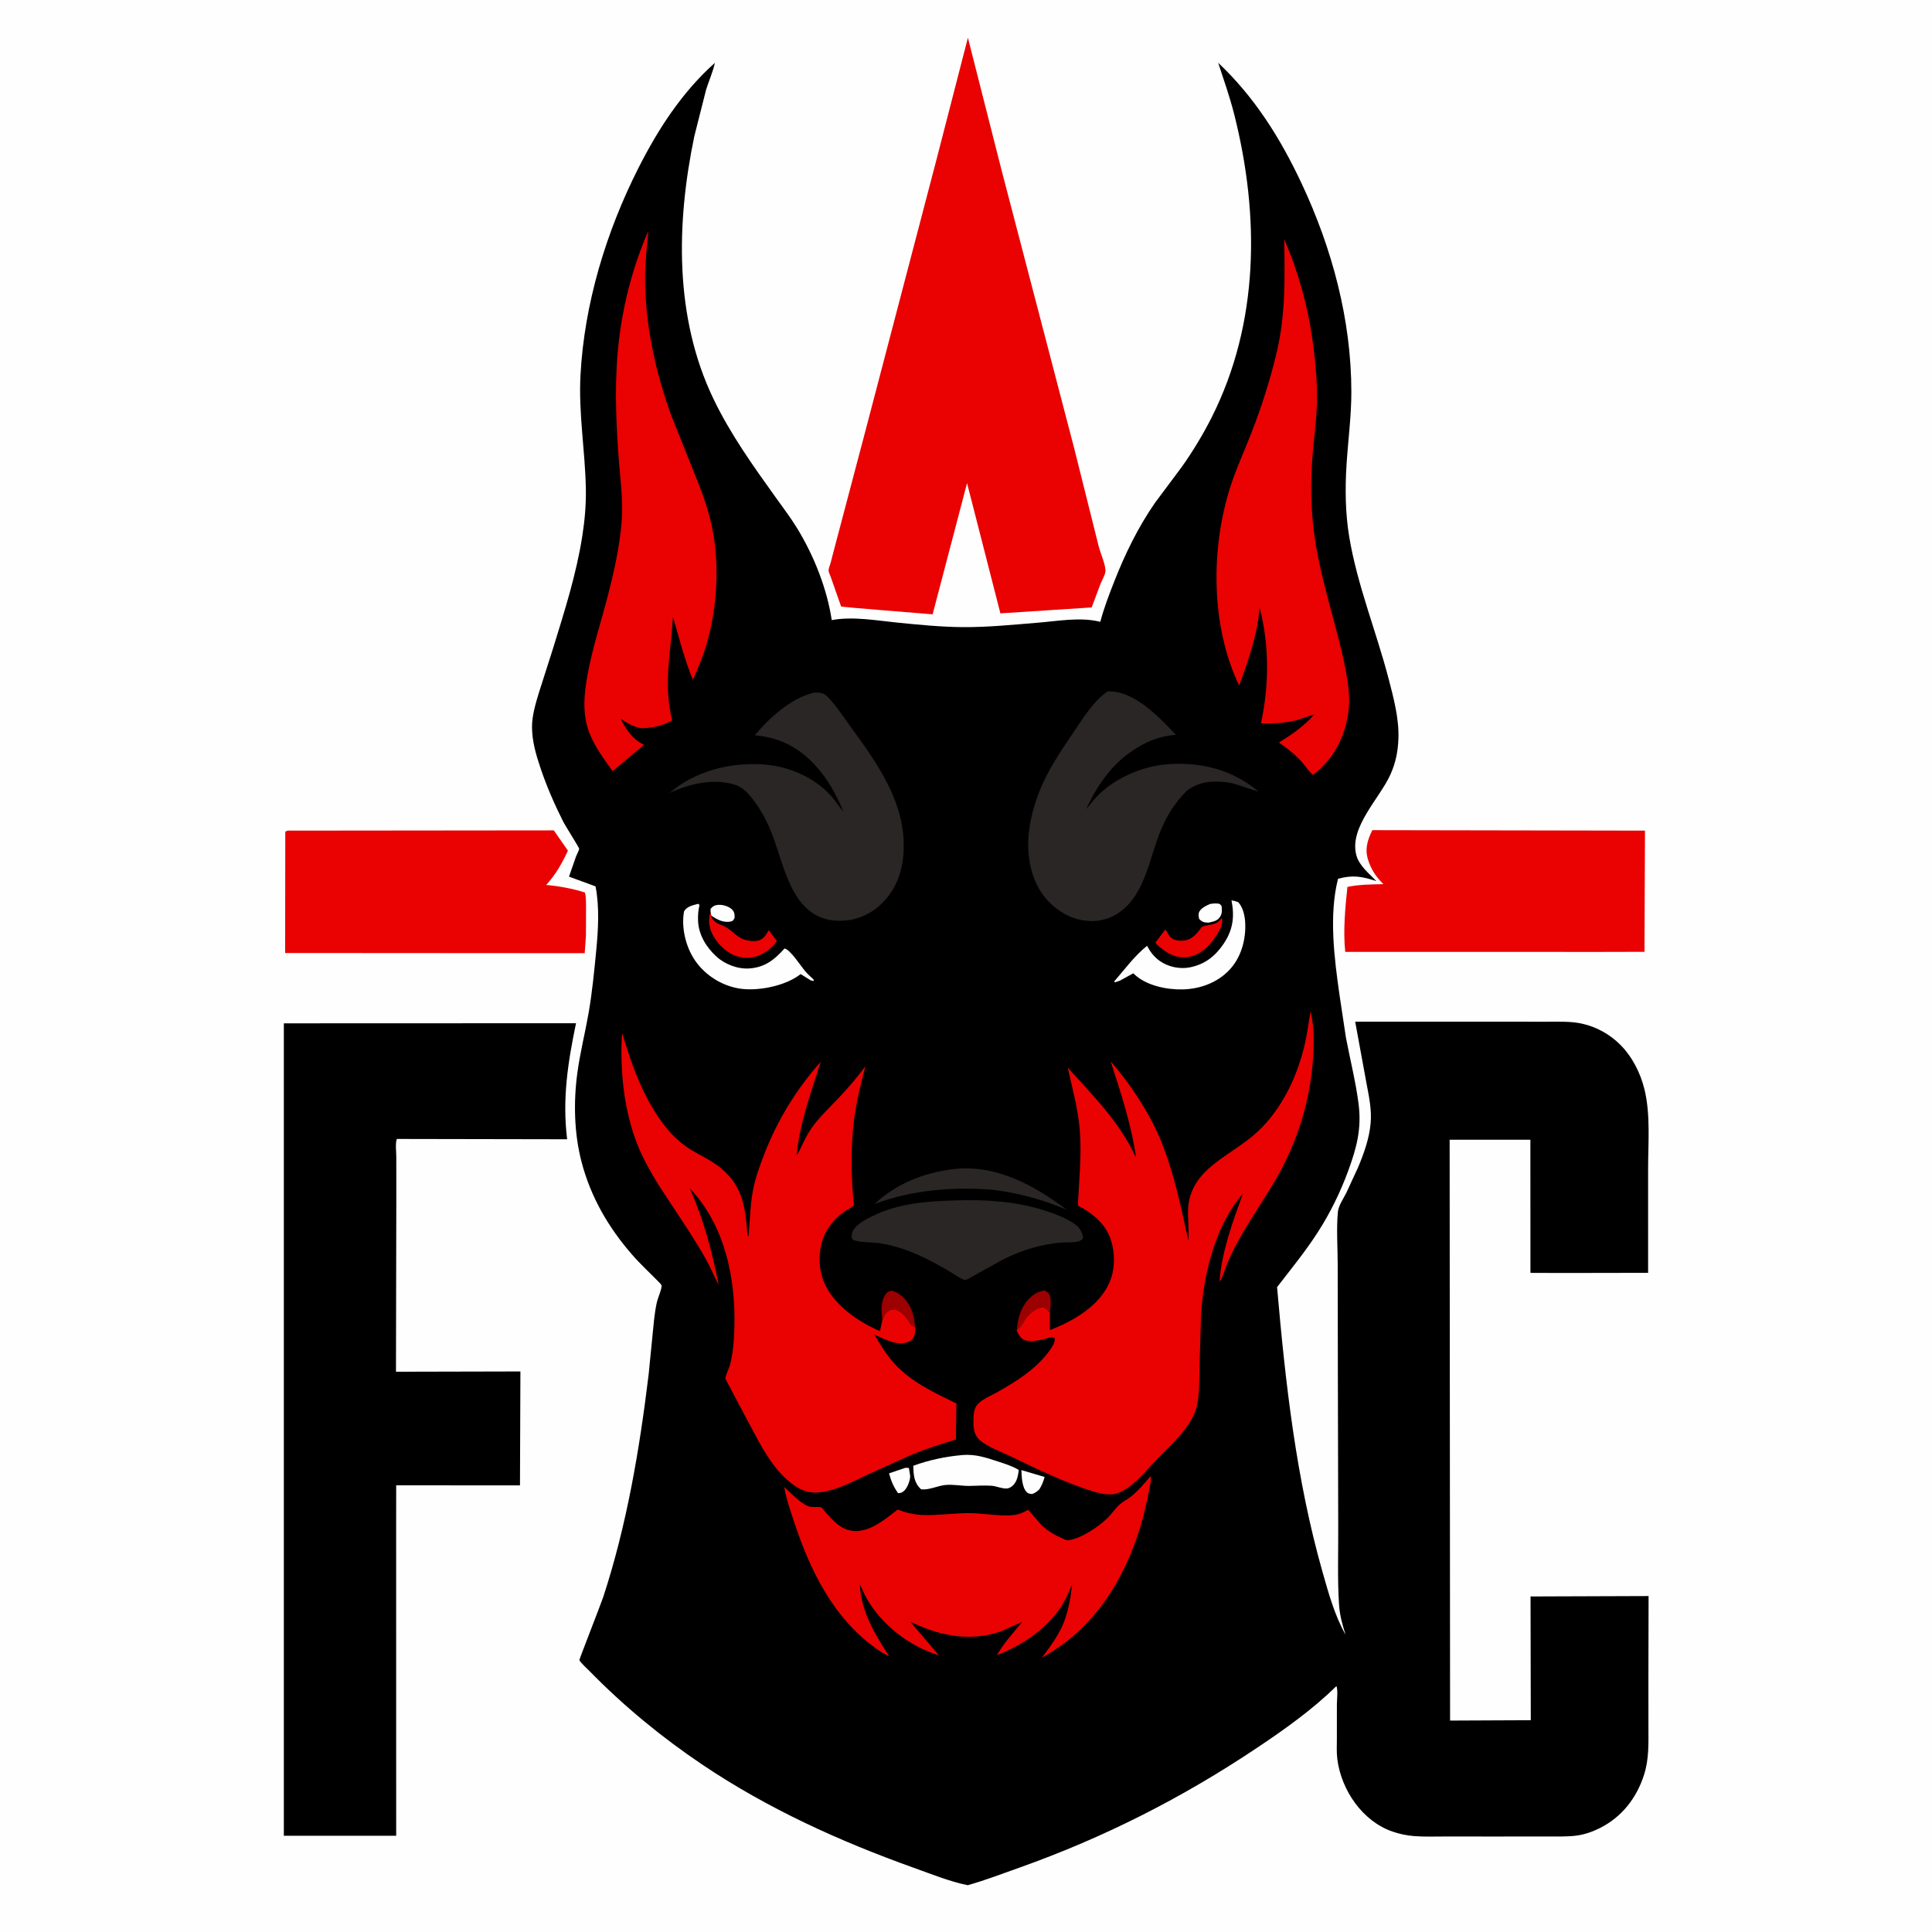
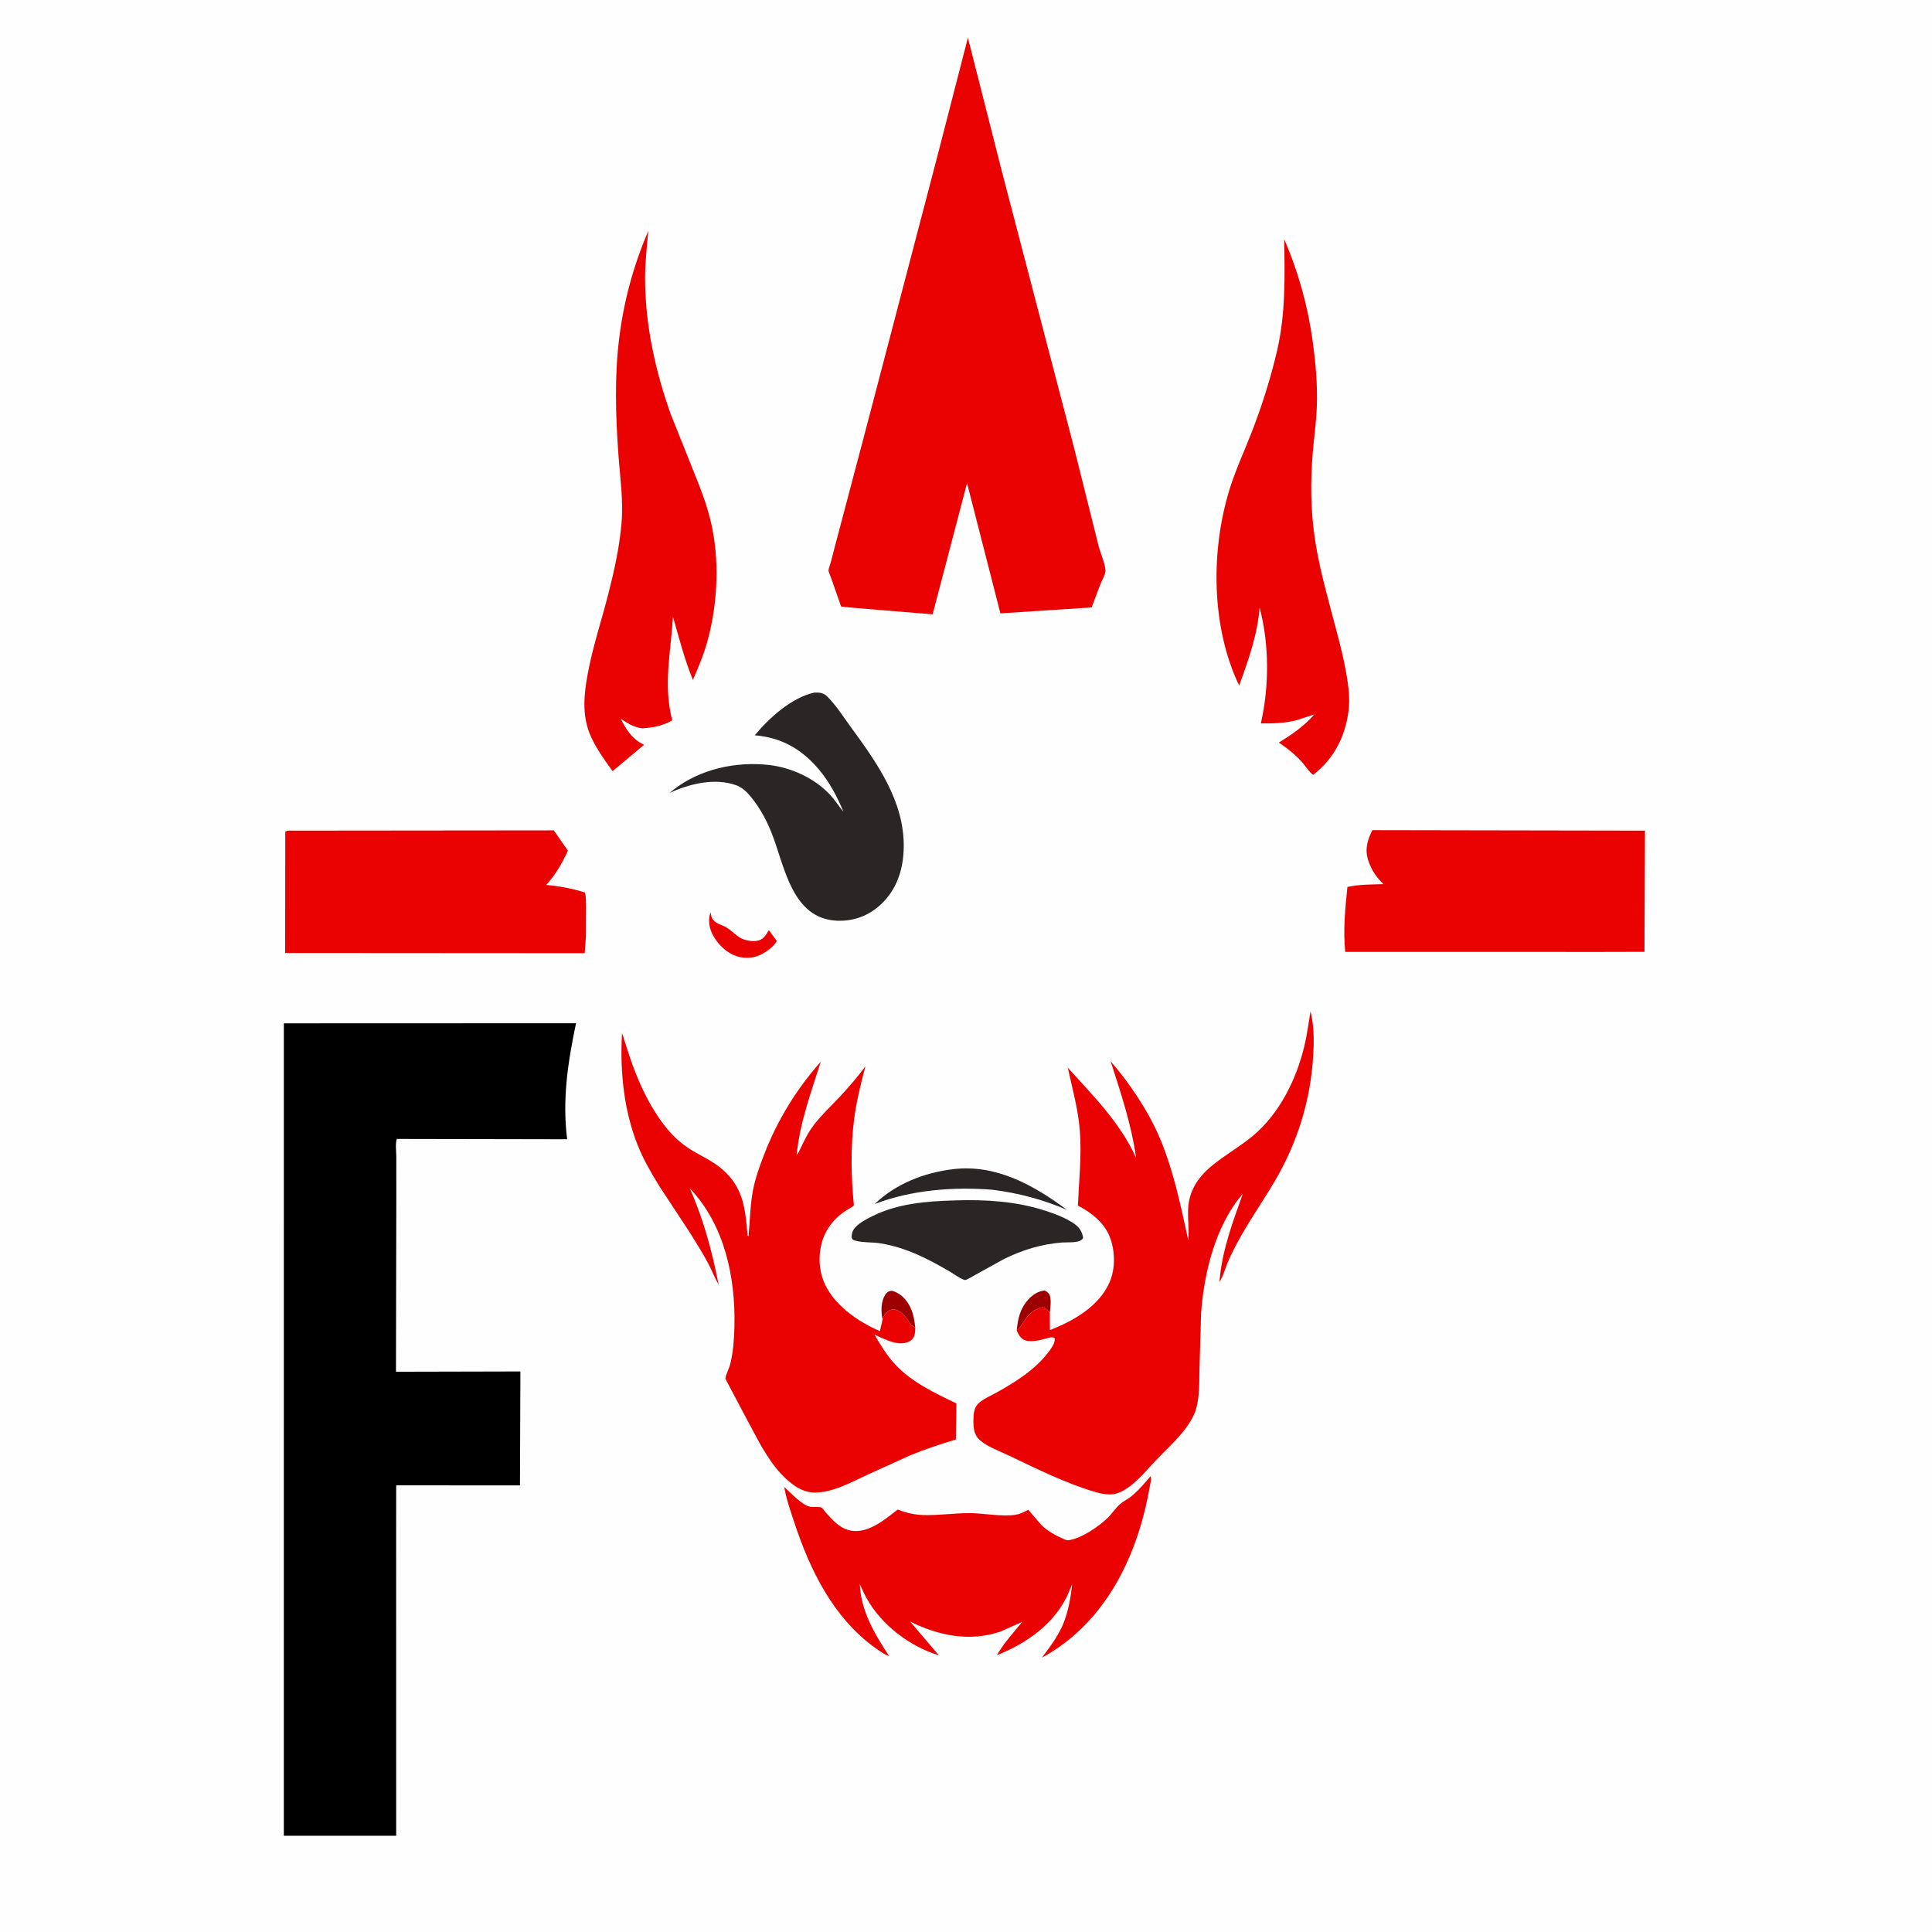
<svg xmlns="http://www.w3.org/2000/svg" version="1.1" style="display: block;" viewBox="0 0 2048 2048" width="1024" height="1024">
-   <path transform="translate(0,0)" fill="rgb(254,254,254)" d="M 0 -0 L 2048 0 L 2048 2048 L -0 2048 L 0 -0 z" />
+   <path transform="translate(0,0)" fill="rgb(254,254,254)" d="M 0 -0 L 2048 0 L 2048 2048 L -0 2048 L 0 -0 " />
  <path transform="translate(0,0)" fill="rgb(233,2,1)" d="M 1454.73 879.996 L 1743.76 880.497 L 1743.22 1008.96 L 1698.5 1009.07 L 1426 1009.03 C 1423.68 986.358 1425.95 962.785 1428.32 940.192 C 1440.67 937.507 1453.87 937.564 1466.48 937.215 C 1458.78 929.62 1453.68 922.138 1450.3 911.714 C 1446.54 900.088 1449.58 890.441 1454.73 879.996 z" />
  <path transform="translate(0,0)" fill="rgb(233,2,1)" d="M 304.96 880.503 L 587.068 880.223 L 602.039 901.765 C 595.611 915.408 589.199 926.907 578.963 938.097 C 592.744 939.29 606.824 941.924 620.013 946.08 C 621.474 950.964 621.095 956.627 621.242 961.699 L 621.131 991.735 L 619.829 1010.42 L 302.261 1010.21 L 302.407 881.5 L 304.96 880.503 z" />
  <path transform="translate(0,0)" fill="rgb(233,2,1)" d="M 1026.02 40.011 L 1061.83 180.921 L 1138.87 475.919 L 1164.59 578.858 C 1166.57 586.652 1171.4 596.877 1171.86 604.683 C 1172.08 608.46 1167.93 615.525 1166.5 619.149 L 1157.21 643.905 L 1060.47 650.185 L 1025.11 512.135 L 988.615 651.204 C 977.701 650.175 892.744 643.669 891.61 642.884 L 880.649 611.699 C 880.109 610.116 878.211 606.184 878.26 604.642 C 878.329 602.485 879.888 598.884 880.5 596.642 L 885.075 579.054 L 917.895 454.809 L 992.738 169.088 L 1026.02 40.011 z" />
  <path transform="translate(0,0)" fill="rgb(0,0,0)" d="M 300.886 1084.77 L 610.599 1084.66 C 601.948 1126.43 595.922 1164.93 601.191 1207.67 L 420.641 1207.34 C 418.906 1212.08 420.086 1221.13 420.091 1226.32 L 420.107 1271.36 L 419.744 1454.1 L 551.654 1453.8 L 551.196 1574.57 L 419.973 1574.5 L 419.929 1619.5 L 419.968 1945.97 L 300.875 1945.96 L 300.886 1084.77 z" />
-   <path transform="translate(0,0)" fill="rgb(0,0,0)" d="M 757.79 66.646 C 755.797 76.202 751.375 85.663 748.5 95.058 L 735.986 144.506 C 716.847 236.527 714.73 336.269 756.267 422.773 C 774.289 460.305 798.508 494.144 822.692 527.84 C 830.425 538.614 838.527 549.293 845.409 560.633 C 862.933 589.511 876.638 623.952 881.685 657.347 C 904.032 653.132 929.157 657.811 951.738 660.049 C 974.574 662.312 997.763 664.616 1020.73 664.78 C 1047.16 664.969 1073.74 662.225 1100.07 660.103 C 1121.03 658.414 1144.05 654.061 1164.73 658.768 L 1166.37 659.15 C 1170.18 644.612 1175.46 630.964 1180.92 617 C 1192.45 587.531 1206.28 559.09 1224.33 533.017 L 1252.57 495.177 C 1264.3 478.734 1275.17 460.729 1284.28 442.713 C 1334.87 342.551 1335.39 228.861 1308.43 121.648 C 1303.73 102.985 1297.33 84.817 1291.32 66.554 C 1330.09 103.097 1357.29 146.618 1379.8 194.553 C 1412.11 263.386 1432.46 339.072 1432.49 415.461 C 1432.5 441.355 1428.99 466.974 1427.37 492.753 C 1425.78 517.946 1426.08 544.021 1430.22 568.944 C 1438.71 620.151 1458.92 669.377 1471.98 719.498 C 1477.33 740.004 1483.1 761.514 1482.38 782.868 C 1481.92 796.476 1479.51 808.493 1473.95 820.95 C 1462.79 845.914 1430.67 876.329 1437.51 905.428 L 1437.78 906.5 C 1440.48 917.338 1451.53 926.276 1459.08 934.028 C 1444.04 929.103 1434.09 927.205 1418.36 931.555 C 1408.58 970.035 1414.4 1015.87 1419.9 1054.5 L 1426.71 1099.69 C 1431.1 1122.93 1437.09 1146.48 1440.12 1169.92 C 1443.52 1196.24 1438.21 1216.4 1429.2 1241 C 1420.84 1263.79 1410.16 1285.61 1397.03 1306.04 C 1383.85 1326.54 1368.58 1345.17 1353.75 1364.43 C 1362.6 1466.02 1373.97 1567.85 1401.89 1666.22 C 1408.32 1688.87 1414.73 1712.3 1426.37 1732.91 C 1422.88 1722.09 1420.16 1712.1 1419.42 1700.71 C 1417.67 1673.66 1418.72 1645.82 1418.57 1618.68 L 1418.18 1453.21 L 1418.02 1340.09 C 1417.99 1321.93 1416.52 1302.47 1418.24 1284.5 C 1418.87 1278.05 1424.34 1270.12 1427.22 1264.33 L 1439.75 1237.14 C 1445.96 1222.25 1451.5 1206.82 1452.93 1190.63 C 1454.23 1175.94 1451.07 1161.97 1448.41 1147.64 L 1436.55 1083.03 L 1595.89 1083.06 L 1641.26 1083.07 C 1653.4 1083.08 1665.38 1082.52 1677.32 1085.19 C 1692.46 1088.59 1706.58 1096.47 1717.54 1107.44 C 1730.35 1120.26 1739.1 1137.71 1743.32 1155.24 C 1749.74 1181.97 1747.05 1212.15 1747.06 1239.54 L 1747.07 1349.25 L 1658.5 1349.41 L 1622.33 1349.3 L 1622.26 1208.14 L 1536.68 1208.18 L 1537.14 1823.88 L 1622.7 1823.49 L 1622.44 1692.32 L 1747.56 1691.88 L 1747.38 1781.27 L 1747.41 1830.48 C 1747.41 1847.98 1748.14 1864.58 1742.72 1881.49 C 1734.91 1905.87 1719.19 1926.18 1696.04 1937.76 C 1687.97 1941.81 1679.1 1944.92 1670.1 1945.94 C 1659.41 1947.15 1648.44 1946.71 1637.69 1946.73 L 1588.44 1946.78 L 1531.77 1946.76 C 1520.8 1946.74 1509.62 1947.21 1498.7 1946.3 C 1490.98 1945.66 1483.77 1944.14 1476.42 1941.65 C 1444.4 1930.83 1421.87 1897.71 1417.64 1864.98 C 1416.7 1857.66 1417.13 1849.86 1417.14 1842.49 L 1417.16 1806.64 C 1417.16 1802.17 1418.47 1791.05 1416.64 1787.31 C 1391.47 1812.19 1361.31 1833.51 1331.97 1853.12 C 1253.2 1905.78 1170.6 1947.76 1081.3 1979.53 C 1062.89 1986.07 1044.67 1993.1 1025.85 1998.39 C 1006.75 1994.53 987.233 1986.58 968.904 1980.03 C 890.451 1952.03 813.776 1917.22 744.5 1870.59 C 701.411 1841.59 661.186 1808.53 624.888 1771.38 C 622.955 1769.4 614.561 1761.74 614.154 1759.66 C 614.029 1759.02 637.428 1699.08 639.378 1693.14 C 664.368 1617.03 677.956 1536.45 687.576 1457.04 L 693.318 1399.11 C 694.081 1392.82 694.928 1386.41 696.352 1380.22 C 697.309 1376.07 701.524 1366.59 701.331 1362.86 C 701.286 1362 699.59 1360.24 698.997 1359.64 C 689.371 1349.76 679.102 1340.37 670.034 1329.97 C 644.92 1301.17 626.211 1268.9 616.5 1231.8 C 608.587 1201.57 607.841 1168.41 611.992 1137.5 C 614.86 1116.15 620.183 1095.32 623.889 1074.13 C 627.746 1052.09 629.906 1029.57 632.053 1007.3 C 634.165 985.379 635.563 961.26 631.297 939.596 L 603.172 929.267 L 610.608 907.891 C 611.29 906.127 613.917 901.257 613.933 899.603 C 613.942 898.645 598.814 874.516 597.323 871.571 C 587.983 853.128 579.622 833.941 573.008 814.346 C 568.214 800.143 563.989 785.721 563.951 770.623 C 563.92 758.729 567.721 745.979 571.142 734.661 L 586.387 686.898 C 598.393 648.019 610.97 608.613 617.251 568.316 C 619.858 551.595 621.345 535.016 621.031 518.089 C 620.283 477.77 613.185 438.326 615.34 397.737 C 619.364 321.977 642.518 245.755 676.678 178.246 C 697.65 136.799 722.892 97.812 757.79 66.646 z" />
  <path transform="translate(0,0)" fill="rgb(254,254,254)" d="M 753.305 967.148 L 753.167 963.5 C 755.887 960.594 757.243 959.507 761.5 959.178 C 766.248 958.811 773.335 960.922 776.5 964.65 C 778.875 967.448 778.653 969.586 778.731 973 C 777.244 975.53 777.139 976.483 774 976.968 C 766.282 978.16 759.95 974.675 753.92 970.518 L 753.305 967.148 z" />
  <path transform="translate(0,0)" fill="rgb(254,254,254)" d="M 1282.86 958.18 C 1285.59 957.777 1288.06 957.518 1290.82 957.801 C 1293.46 958.07 1293.27 958.403 1294.96 960.5 C 1295.33 964.599 1295.72 967.796 1293.56 971.497 C 1290.8 976.235 1286.4 976.815 1281.45 977.993 L 1280.29 978.013 C 1275.99 977.855 1273.91 977.153 1271.11 974 C 1270.66 971.785 1270.26 970.069 1270.8 967.817 C 1271.95 963.048 1278.88 959.906 1282.86 958.18 z" />
  <path transform="translate(0,0)" fill="rgb(254,254,254)" d="M 1082.69 1558.37 L 1107.36 1565.65 C 1105.94 1570.57 1104.46 1574.4 1101.73 1578.79 C 1099.16 1581.29 1097.39 1582.53 1094 1583.73 C 1092.02 1583.4 1090.47 1583.53 1088.9 1582.19 C 1083.23 1577.3 1083.06 1565.37 1082.69 1558.37 z" />
-   <path transform="translate(0,0)" fill="rgb(254,254,254)" d="M 959.364 1556.06 C 960.982 1555.86 961.807 1555.91 963.5 1556.14 L 963.929 1559 L 964.826 1564.5 C 964.977 1568.84 962.001 1576.88 958.845 1579.86 C 956.374 1582.19 955.308 1582.73 951.977 1582.8 C 947.11 1575.87 944.648 1569.98 942.42 1561.84 L 959.364 1556.06 z" />
  <path transform="translate(0,0)" fill="rgb(157,0,0)" d="M 1077.75 1410.39 C 1079.03 1397.8 1081.23 1387.37 1090.02 1377.57 C 1094.45 1372.64 1100.8 1368.38 1107.5 1368.05 C 1109.2 1368.95 1110.56 1369.77 1111.79 1371.3 C 1114.98 1375.27 1113.47 1386.49 1112.87 1391.31 C 1110.55 1388.92 1108.8 1386.84 1105.5 1385.83 C 1098.52 1386.49 1092.82 1391.11 1088.48 1396.38 C 1085.2 1400.36 1083.49 1404.94 1079.71 1408.5 L 1078.56 1409.63 L 1077.75 1410.39 z" />
  <path transform="translate(0,0)" fill="rgb(157,0,0)" d="M 935.508 1398.86 C 933.79 1390.01 933.488 1378.92 939.299 1371.28 C 941.076 1368.94 942.729 1368.63 945.5 1368.23 C 953.478 1370.36 959.698 1376.2 963.689 1383.31 C 968.054 1391.09 969.314 1398.84 970.248 1407.55 C 968.697 1406 969.433 1406.44 967.414 1405.61 L 965.984 1405.06 C 962.49 1399.07 957.236 1390.93 950.251 1388.64 C 947.545 1387.76 945.581 1387.76 943 1389.05 C 939.325 1390.87 936.547 1394.99 935.508 1398.86 z" />
-   <path transform="translate(0,0)" fill="rgb(233,2,1)" d="M 1294.96 973.142 C 1295.39 973.66 1295.39 973.558 1295.52 974.449 C 1296.62 982.103 1288.99 993.025 1284.3 998.725 C 1277.43 1007.08 1268.13 1014.02 1257 1014.73 C 1244.83 1015.5 1236.34 1009.85 1227.54 1002.36 C 1226.03 1001.03 1225.74 1000.7 1224.92 999 L 1235.34 985.267 C 1237.53 988.108 1238.64 991.773 1241.48 994.049 C 1245.57 997.322 1251.53 997.63 1256.5 996.791 C 1262.9 995.71 1267.11 991.281 1271.02 986.516 C 1271.81 985.549 1273.34 983.032 1274.32 982.398 C 1275.42 981.687 1278.68 981.236 1280 980.923 C 1287.03 979.257 1290.42 979.536 1294.96 973.142 z" />
  <path transform="translate(0,0)" fill="rgb(233,2,1)" d="M 753.305 967.148 L 753.92 970.518 L 754.334 972.269 C 756.238 977.277 761.46 979.305 766 981.136 C 773.433 984.133 777.407 989.463 783.92 993.682 C 789.014 996.983 798.852 998.753 804.673 996.77 C 810.075 994.93 812.186 990.544 814.996 985.968 L 823.407 997.39 C 820.9 1003.22 811.123 1009.94 805.471 1012.45 C 796.792 1016.29 786.644 1016.28 777.938 1012.52 C 767.215 1007.88 757.643 997.411 753.6 986.558 C 751.435 980.745 750.754 972.876 753.305 967.148 z" />
  <path transform="translate(0,0)" fill="rgb(41,38,37)" d="M 1010 1239.4 C 1055.45 1233.8 1095.75 1256.2 1130.89 1282.43 C 1105.13 1271.48 1080.02 1264.73 1052.24 1261.2 C 1010.77 1257.88 966.334 1261.33 927.187 1276.28 C 949.76 1254.71 979.462 1243.18 1010 1239.4 z" />
  <path transform="translate(0,0)" fill="rgb(254,254,254)" d="M 1020.25 1542.4 C 1033.59 1541.21 1045.19 1545.09 1057.64 1549.17 C 1065.32 1551.68 1072.99 1554.03 1079.95 1558.23 C 1079.29 1563.73 1078.19 1570.03 1074.21 1574.21 C 1072.6 1575.89 1069.87 1577.67 1067.49 1577.86 C 1062.21 1578.28 1056.25 1575.27 1050.84 1574.94 C 1043.09 1574.45 1035.04 1575 1027.27 1575.15 C 1019.06 1575.14 1010.67 1573.42 1002.5 1574.11 C 994.163 1574.82 984.334 1579.95 976.328 1578.65 C 968.675 1571.51 968.438 1563.57 968.088 1553.82 C 984.52 1547.7 1002.8 1543.89 1020.25 1542.4 z" />
  <path transform="translate(0,0)" fill="rgb(254,254,254)" d="M 740.121 958.076 L 741.5 959.306 C 740.173 964.859 739.742 970.298 739.966 976 C 740.547 990.844 748.583 1003.98 759.228 1013.8 C 768.419 1022.28 782.094 1027.48 794.592 1026.58 C 810.916 1025.41 821.138 1017.19 831.623 1005.44 C 837.479 1006.25 849.282 1024.55 853.336 1029.28 C 856.146 1032.57 859.384 1035.52 862.552 1038.45 L 862.5 1039.94 L 859.282 1039.16 L 848.715 1032.57 L 847.089 1033.79 C 831.078 1045.5 802.148 1051.15 782.881 1047.75 C 764.594 1044.53 747.556 1033.71 736.967 1018.43 C 726.955 1003.97 721.959 983.305 725.134 966 C 728.459 960.568 734.371 959.721 740.121 958.076 z" />
  <path transform="translate(0,0)" fill="rgb(254,254,254)" d="M 1305.45 954.424 C 1307.93 954.737 1310.15 955.517 1312.5 956.31 C 1317.77 961.839 1319.67 971.182 1319.99 978.651 C 1320.76 996.549 1315.48 1015.37 1302.88 1028.5 C 1289.99 1041.93 1271.84 1048.43 1253.47 1048.82 C 1236.49 1049.19 1214.88 1044.69 1202.31 1032.66 L 1201.36 1031.73 L 1187.1 1039.56 L 1182 1041.3 L 1180.99 1040.5 C 1192.22 1027.59 1202.5 1013.38 1215.89 1002.61 C 1219.33 1009.01 1223.31 1014.31 1229.31 1018.58 C 1238.31 1024.96 1250.54 1027.59 1261.38 1025.43 C 1277.33 1022.24 1288.29 1013.53 1297.18 1000.32 C 1307.04 985.649 1308.82 971.769 1305.45 954.424 z" />
  <path transform="translate(0,0)" fill="rgb(41,38,37)" d="M 1012.48 1272.47 C 1044.77 1271.44 1076.74 1273.35 1107.65 1283.26 C 1117.77 1286.5 1129.5 1290.91 1138.29 1296.9 C 1144.15 1300.88 1146.92 1305.1 1148.2 1312 C 1146.2 1318.14 1131.96 1316.66 1126.19 1317.09 C 1103.99 1318.73 1083.36 1325.08 1063.5 1335.02 L 1033.38 1351.69 C 1031.97 1352.52 1024.25 1357.03 1023.25 1356.91 C 1019.26 1356.41 1011.27 1350.57 1007.55 1348.38 C 983.889 1334.48 961.076 1322.62 933.746 1318.06 C 924.976 1316.59 914.643 1317.46 906.242 1315.03 C 903.911 1314.36 903.86 1314.03 902.78 1312 C 902.791 1307.12 903.729 1304.04 907.203 1300.5 C 911.96 1295.65 918.752 1292.14 924.8 1289.14 C 952.112 1275.58 982.501 1273.35 1012.48 1272.47 z" />
  <path transform="translate(0,0)" fill="rgb(41,38,37)" d="M 862.935 734.23 L 863.71 734.16 C 868.711 733.936 873.065 734.522 876.727 738.12 C 886.092 747.32 894.604 760.736 902.398 771.385 C 929.837 808.871 958.749 849.649 957.998 898.183 C 957.643 921.148 950.979 942.427 933.999 958.5 C 921.23 970.587 905.011 976.72 887.458 976.002 C 838.825 974.011 831.722 917.255 817.664 882.267 C 811.417 866.719 803.25 852.424 791.904 840.074 C 788.672 836.991 784.971 834.036 780.726 832.5 C 757.779 824.197 731.077 830.746 709.83 840.536 L 713.718 837.36 C 741.856 815.203 779.961 807.01 815 810.892 C 838.603 813.506 863.412 824.862 879.733 842.317 C 885.062 848.016 889.099 854.607 894.106 860.544 C 887.593 844.695 879.275 829.081 868.243 815.885 C 850.021 794.09 828.369 781.87 800.1 779.436 C 815.331 760.989 839.011 739.574 862.935 734.23 z" />
-   <path transform="translate(0,0)" fill="rgb(41,38,37)" d="M 1174.13 732.917 L 1176.25 732.865 C 1203.44 733.157 1229.06 760.603 1246.49 778.922 C 1226.69 780.594 1211.91 787.363 1196 798.935 C 1176.42 813.173 1161.15 836.002 1151.34 857.866 C 1156.12 852.124 1160.77 845.908 1166.25 840.831 C 1184.48 823.959 1211.16 812.456 1235.92 810.258 C 1271.99 807.056 1306.31 815.673 1334.21 839.235 L 1308.5 830.851 C 1298.18 828.164 1283.3 827.468 1273.01 830.574 L 1271.5 831.063 C 1266.59 832.627 1262.89 834.876 1258.68 837.733 C 1246.48 849.584 1238.06 862.605 1231.32 878.151 C 1218.54 907.638 1214.88 946.366 1187.42 966.556 C 1175.64 975.217 1161.79 977.928 1147.48 975.524 C 1130.2 972.62 1114.38 961.238 1104.49 946.917 C 1089.67 925.44 1087.37 896.58 1092.25 871.489 C 1094.87 858.016 1099.08 844.642 1104.68 832.103 C 1113.65 812.049 1125.82 794.119 1138.11 776 C 1148.06 761.323 1159.24 742.963 1174.13 732.917 z" />
  <path transform="translate(0,0)" fill="rgb(233,2,1)" d="M 687.215 244.813 C 685.789 261.07 683.897 277.281 683.827 293.626 C 683.616 343.169 694.609 393.416 711.324 439.844 L 740.438 512.615 C 746.721 528.629 752.199 545.109 755.43 562.036 C 762.841 600.852 759.998 645.095 748.964 683 C 745.179 696.004 739.914 708.312 734.509 720.696 C 725.549 698.983 719.865 676.338 713.386 653.798 C 711.104 691.682 702.852 725.814 712.594 763.606 C 701.766 769.651 693.123 771.125 680.992 772.083 C 671.534 770.837 665.709 766.893 657.864 761.832 C 664.041 773.445 669.424 782.668 681.576 788.96 L 682.74 789.548 L 649.337 817.447 C 640.433 804.926 630.672 791.826 624.992 777.45 C 616.897 756.964 619.07 735.66 622.967 714.5 C 628.177 686.207 637.338 658.694 644.506 630.854 C 650.909 605.984 656.589 580.574 658.806 554.946 C 660.952 530.129 657.248 505.95 655.5 481.26 C 652.591 440.187 651.299 398.909 656.448 357.957 C 661.431 318.33 671.508 281.521 687.215 244.813 z" />
  <path transform="translate(0,0)" fill="rgb(233,2,1)" d="M 1361.31 253.6 C 1376.25 287.889 1386.38 324.437 1391.46 361.498 C 1394.63 384.561 1396.74 407.698 1395.89 431 C 1395.29 447.701 1392.85 464.138 1391.51 480.769 C 1389.12 510.41 1389.32 539.603 1393.52 569.057 C 1397.37 595.999 1404.42 622.235 1411.37 648.5 C 1417.04 669.936 1423.16 691.462 1427.02 713.311 C 1429.35 726.477 1431.23 740.065 1429.53 753.422 C 1426.04 780.789 1414.05 804.411 1392.01 821.384 C 1387.41 818.173 1383.6 811.554 1379.69 807.321 C 1372.25 799.252 1364.73 793.324 1355.67 787.158 C 1369.91 778.324 1382.18 769.877 1393.33 757.252 L 1374.26 763.487 C 1361.33 766.759 1349.8 766.961 1336.57 766.83 C 1345.46 727.757 1345.6 682.762 1335.2 644.047 C 1333.12 672.58 1323.28 699.954 1313.55 726.691 C 1283.58 664.205 1283.24 582.347 1303.92 517 C 1310.22 497.078 1319.07 478.188 1326.61 458.736 C 1337.7 430.155 1347.09 400.777 1353.95 370.883 C 1362.78 332.425 1361.97 292.787 1361.31 253.6 z" />
  <path transform="translate(0,0)" fill="rgb(233,2,1)" d="M 1219.73 1564.78 C 1220.72 1568.4 1219.27 1573.28 1218.61 1576.99 C 1216.16 1590.76 1212.97 1604.61 1208.96 1618 C 1191.67 1675.65 1158.46 1727.95 1104.45 1757.17 C 1112.71 1746.24 1121.39 1734.66 1126.78 1721.98 C 1132.45 1708.64 1134.83 1693.87 1136.55 1679.59 C 1135.78 1681.05 1135.05 1682.46 1134.47 1684.02 L 1132.93 1688 C 1119.05 1720.42 1088.71 1742.02 1056.74 1754.56 C 1063.91 1741.96 1074.44 1730.49 1083.6 1719.27 L 1060.55 1729.52 C 1027.77 1740.66 994.885 1733.87 964.768 1718.91 L 995.269 1754.71 L 989.463 1752.77 C 958.82 1741.8 929.589 1717.75 915.563 1688.25 L 911.43 1679.15 C 912.548 1707.87 927.37 1732.38 942.551 1755.65 C 937.339 1753.69 932.139 1749.97 927.622 1746.72 C 883.306 1714.85 858.616 1664.37 842 1613.87 C 837.937 1601.52 833.457 1589.07 831.316 1576.22 C 837.928 1582.13 850.23 1595.74 859.132 1597.29 C 861.517 1597.71 869.225 1597.08 870.73 1597.99 C 872.036 1598.78 874.006 1601.74 875.164 1603.05 C 883.11 1612 891.166 1621.36 903.875 1622.79 C 921.679 1624.79 938.554 1610.27 951.632 1600.19 L 958.039 1602.5 C 964.411 1604.5 971.409 1605.74 978.079 1606 C 994.428 1606.61 1011.04 1603.92 1027.53 1603.96 C 1043.14 1604.01 1060.74 1607.91 1076 1605.82 C 1080.62 1605.19 1084.63 1603.24 1088.7 1601.1 L 1089.97 1600.41 L 1104.27 1616.94 C 1110.56 1622.9 1118.71 1627.6 1126.65 1630.98 C 1128.09 1631.59 1130.46 1632.95 1132.06 1632.78 C 1145.6 1631.34 1164.3 1618.52 1173.84 1609.33 C 1178.56 1604.78 1182.21 1599.01 1187.04 1594.63 C 1190.47 1591.53 1194.97 1589.52 1198.65 1586.65 C 1206.42 1580.57 1213.24 1572.19 1219.73 1564.78 z" />
  <path transform="translate(0,0)" fill="rgb(233,2,1)" d="M 970.248 1407.55 C 970.206 1410.39 970.107 1412.94 969.291 1415.68 C 968.448 1418.51 966.109 1421.02 963.383 1422.25 C 951.734 1427.51 937.583 1419.45 926.923 1414.76 C 933.499 1425.77 939.849 1436.53 948.603 1446 C 966.268 1465.12 990.73 1476.6 1013.83 1487.68 L 1013.28 1525.93 C 996.907 1530.85 980.686 1536.15 964.887 1542.71 L 919.197 1563.41 C 902.583 1571.21 881.826 1582.58 863.128 1582.16 C 848.548 1581.83 836.951 1571.9 827.48 1561.79 C 819.92 1553.71 813.786 1544.13 808.046 1534.72 C 804.128 1528.29 768.915 1461.6 768.924 1461.49 C 769.322 1457.02 772.91 1450.68 774.085 1445.91 C 777.236 1433.13 778.169 1419.74 778.502 1406.63 C 779.828 1354.29 768.246 1298.6 731.13 1259.59 C 745.913 1292.85 754.76 1326.18 761.778 1361.84 C 757.67 1354.76 754.773 1346.94 750.924 1339.67 C 744.801 1328.11 737.761 1316.93 730.794 1305.86 L 698.429 1256.6 C 690.109 1243 681.884 1228.82 675.973 1213.98 C 661.239 1176.99 657.111 1135.42 659.325 1095.89 C 660.336 1096.59 661.136 1100.53 661.536 1101.78 L 668.099 1122 C 674.648 1141.06 683.185 1160.91 693.902 1178 C 705.853 1197.06 718.421 1211.33 738.244 1222.2 C 747.622 1227.35 756.821 1232.06 765.038 1238.99 C 788.231 1258.58 790.103 1281.67 792.457 1309.9 L 793.5 1310.45 C 794.967 1294.33 795.17 1277.38 798.222 1261.52 C 800.714 1248.56 805.412 1235.76 810.15 1223.48 C 824.147 1187.21 844.292 1154.55 870.078 1125.42 C 859.683 1158.18 847.881 1189.95 844.424 1224.44 C 847.308 1221.02 849.118 1216.02 851.114 1212 C 854.496 1205.2 858.084 1198.43 862.751 1192.41 C 870.652 1182.2 880.317 1173.11 889.174 1163.73 C 899.207 1153.11 908.556 1142.07 917.373 1130.42 C 912.472 1148.7 907.872 1167.45 905.431 1186.24 C 901.496 1216.53 902.235 1247.35 905.161 1277.7 C 903.549 1279.5 901.829 1280.24 899.758 1281.44 C 885.991 1289.38 874.969 1302.16 871.031 1317.79 L 870.617 1319.5 C 867.569 1331.69 868.289 1345.44 872.737 1357.24 C 882.172 1382.26 909.064 1400.94 932.742 1411.07 L 935.508 1398.86 C 936.547 1394.99 939.325 1390.87 943 1389.05 C 945.581 1387.76 947.545 1387.76 950.251 1388.64 C 957.236 1390.93 962.49 1399.07 965.984 1405.06 L 967.414 1405.61 C 969.433 1406.44 968.697 1406 970.248 1407.55 z" />
  <path transform="translate(0,0)" fill="rgb(233,2,1)" d="M 1112.87 1391.31 L 1112.96 1410.01 C 1137.78 1400.24 1165.15 1384.83 1176.24 1359.13 C 1182.66 1344.27 1182.15 1325.05 1175.99 1310.15 C 1170 1295.69 1156.24 1284.85 1142.6 1277.99 C 1143.74 1251.54 1146.74 1225.04 1144.66 1198.53 C 1142.85 1175.55 1136.77 1154.11 1131.88 1131.75 C 1159.15 1162.02 1187.11 1189.65 1204.27 1227.19 C 1199.49 1192.55 1188.03 1158.23 1177.33 1125.03 C 1197.74 1148.57 1217.47 1178.01 1229.57 1206.69 C 1244.2 1241.38 1251.65 1278.4 1259.68 1314.97 C 1260.54 1304 1259.1 1293.29 1259.43 1282.38 C 1260.01 1263.25 1269.31 1248.73 1283.52 1236.69 C 1297.31 1225 1313.52 1216.11 1327.54 1204.52 C 1356.2 1180.82 1374.07 1144.55 1382.67 1108.87 C 1385.63 1096.58 1387.06 1084.47 1389.18 1072.07 C 1393.03 1086.9 1392.95 1103.21 1392.09 1118.44 C 1389.4 1166.31 1375.25 1211.59 1350.9 1252.77 C 1338.02 1274.55 1323.26 1295.44 1311.35 1317.74 C 1307.57 1324.83 1303.93 1332.08 1300.9 1339.53 C 1298.46 1345.53 1296.37 1353.58 1292.69 1358.8 C 1295 1326.86 1306.7 1295.32 1317.43 1265.48 C 1288.57 1298.73 1276.46 1348.62 1273.21 1391.65 L 1271.52 1450.12 C 1271.08 1465.46 1272.1 1485.47 1265.62 1499.63 C 1256.05 1520.54 1234.91 1536.83 1219.83 1553.91 C 1210.45 1564.52 1193.53 1583.32 1178.5 1584.09 C 1172.58 1584.4 1166.83 1583.3 1161.18 1581.64 C 1129.79 1572.45 1098.45 1556.75 1068.94 1542.7 C 1059.32 1538.12 1045.92 1533.33 1038.19 1526.17 C 1032.49 1520.87 1031.83 1513.78 1031.87 1506.42 C 1031.91 1500.08 1032.05 1492.93 1036.77 1488.11 C 1041.77 1483.02 1050.35 1479.53 1056.59 1476.04 C 1076.61 1464.84 1096.62 1452.39 1110.85 1433.99 C 1113.63 1430.4 1118.05 1424.62 1118.07 1419.88 L 1118.01 1418.5 C 1114.92 1416.74 1112.16 1418.02 1108.78 1418.94 C 1102.29 1420.71 1090.53 1423.69 1084.44 1419.7 C 1081 1417.45 1079.42 1414.01 1077.75 1410.39 L 1078.56 1409.63 L 1079.71 1408.5 C 1083.49 1404.94 1085.2 1400.36 1088.48 1396.38 C 1092.82 1391.11 1098.52 1386.49 1105.5 1385.83 C 1108.8 1386.84 1110.55 1388.92 1112.87 1391.31 z" />
</svg>